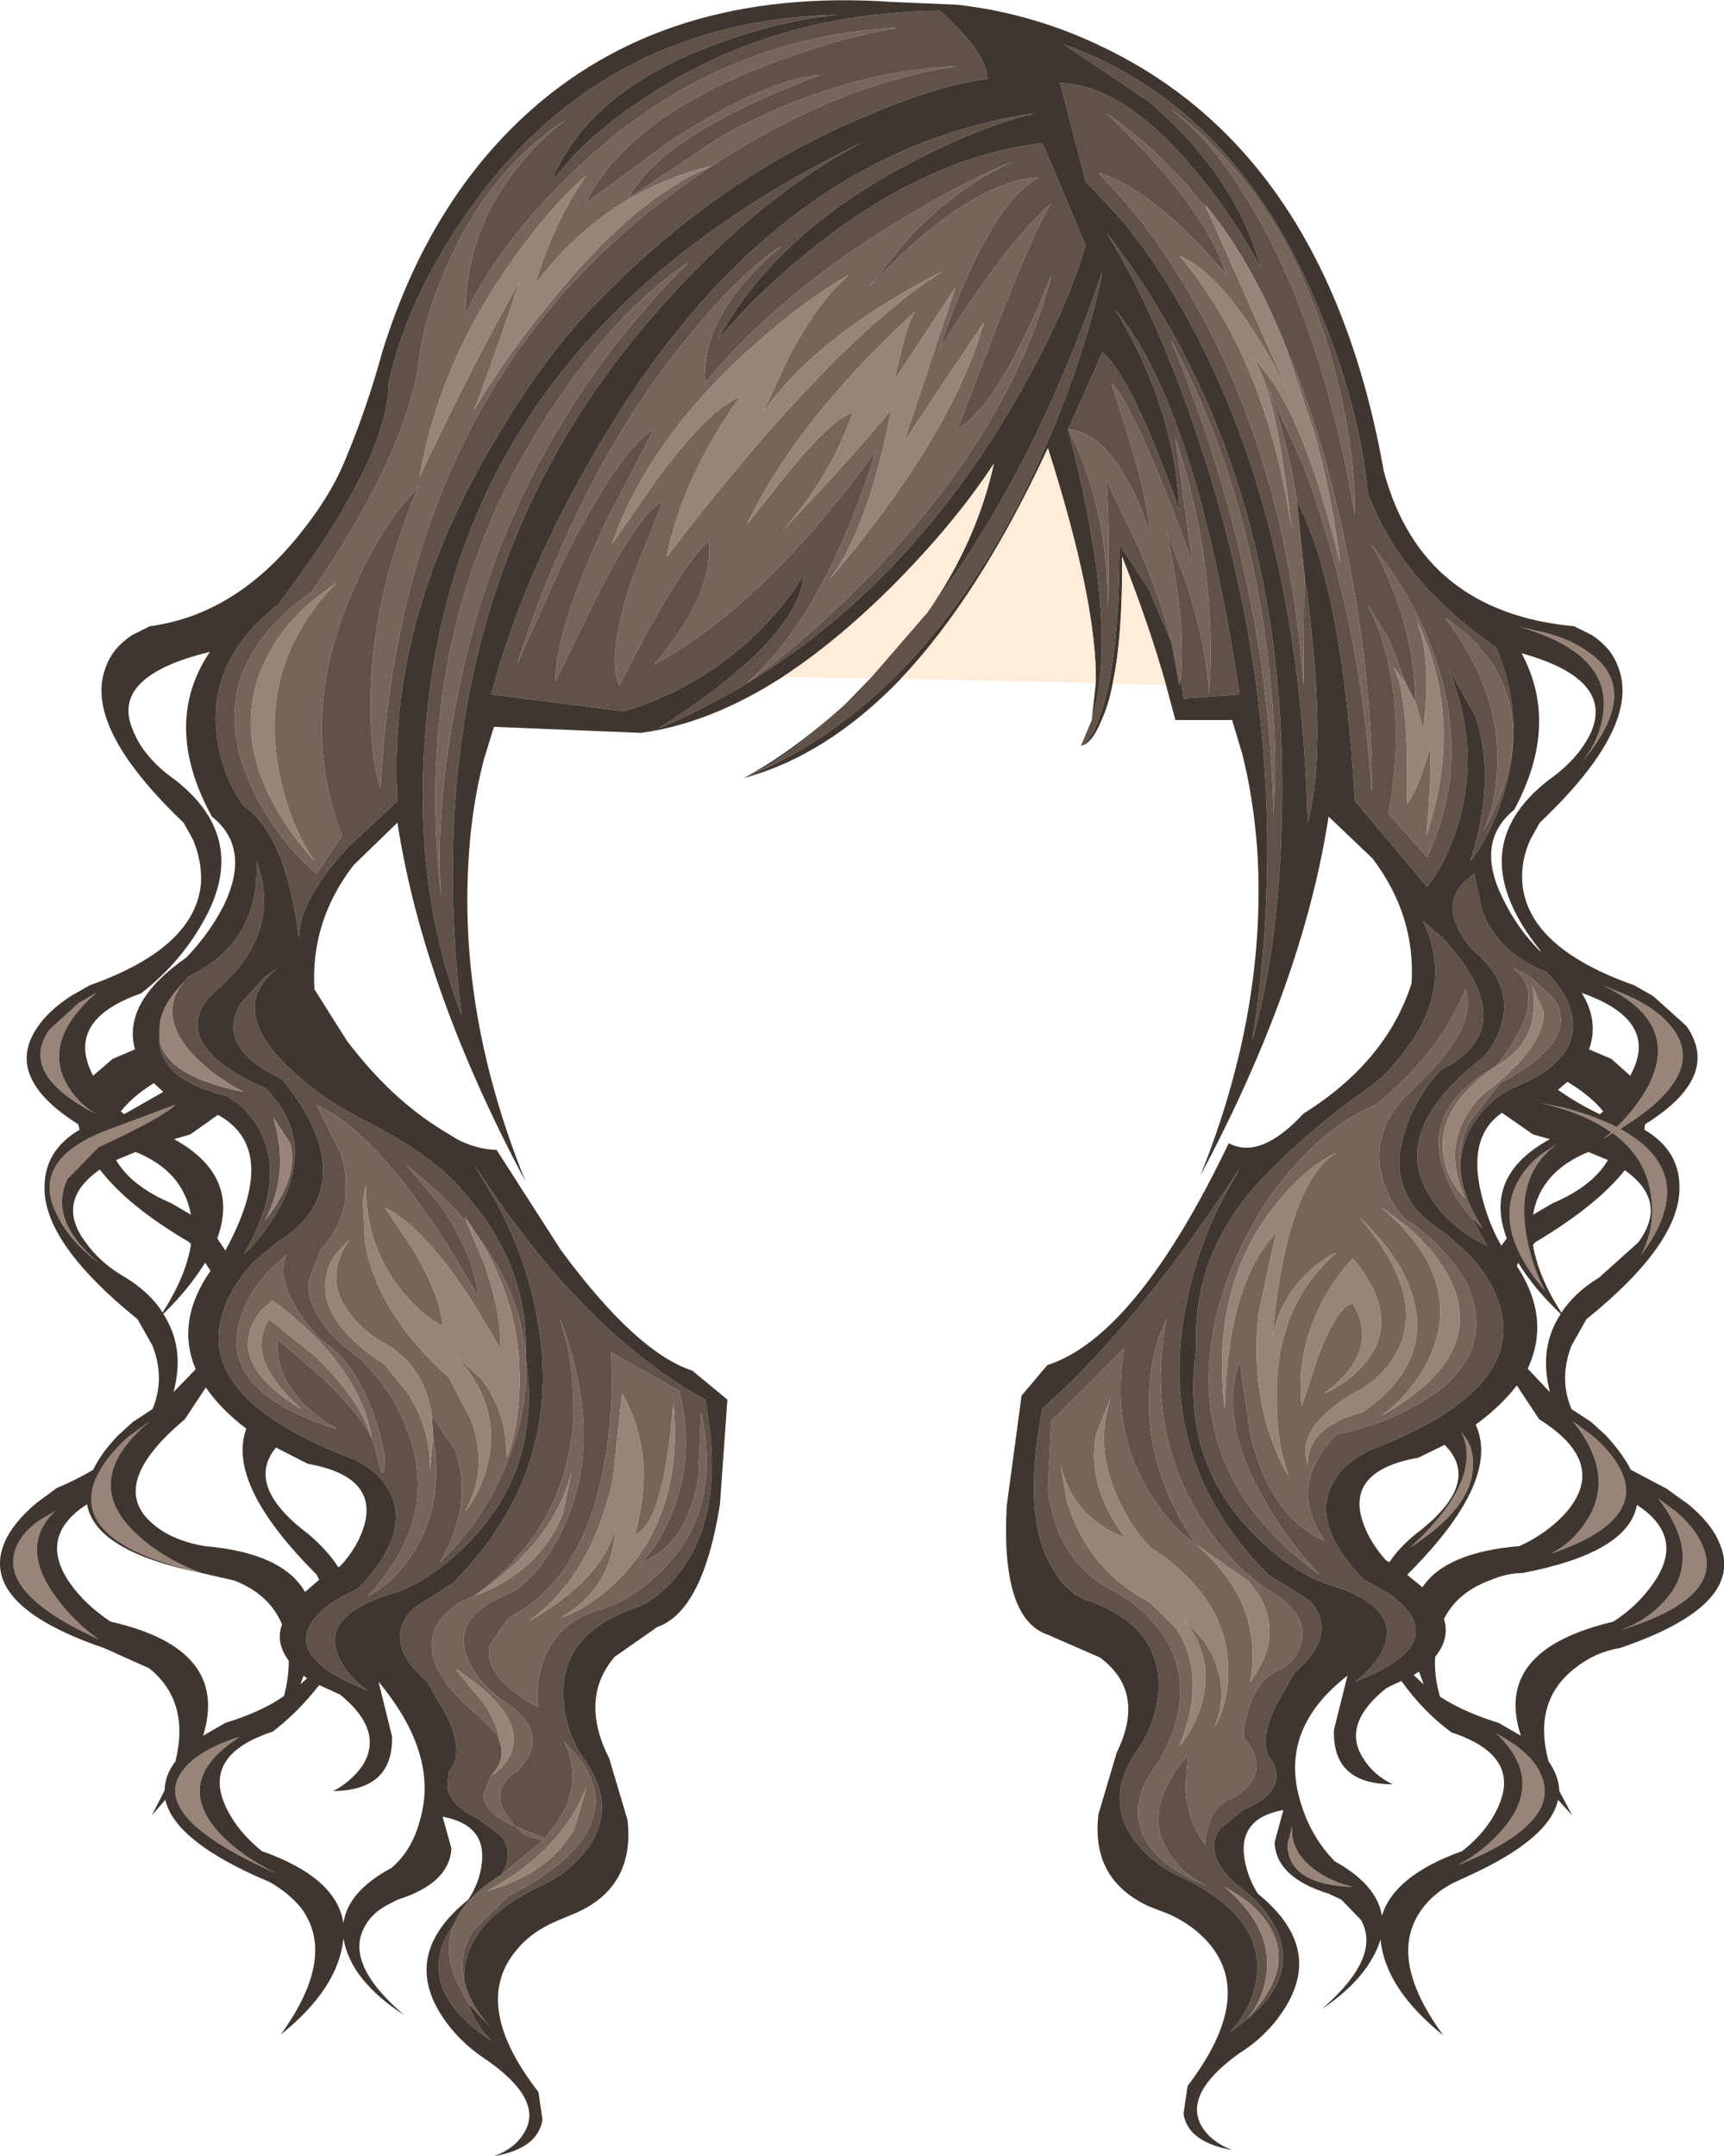
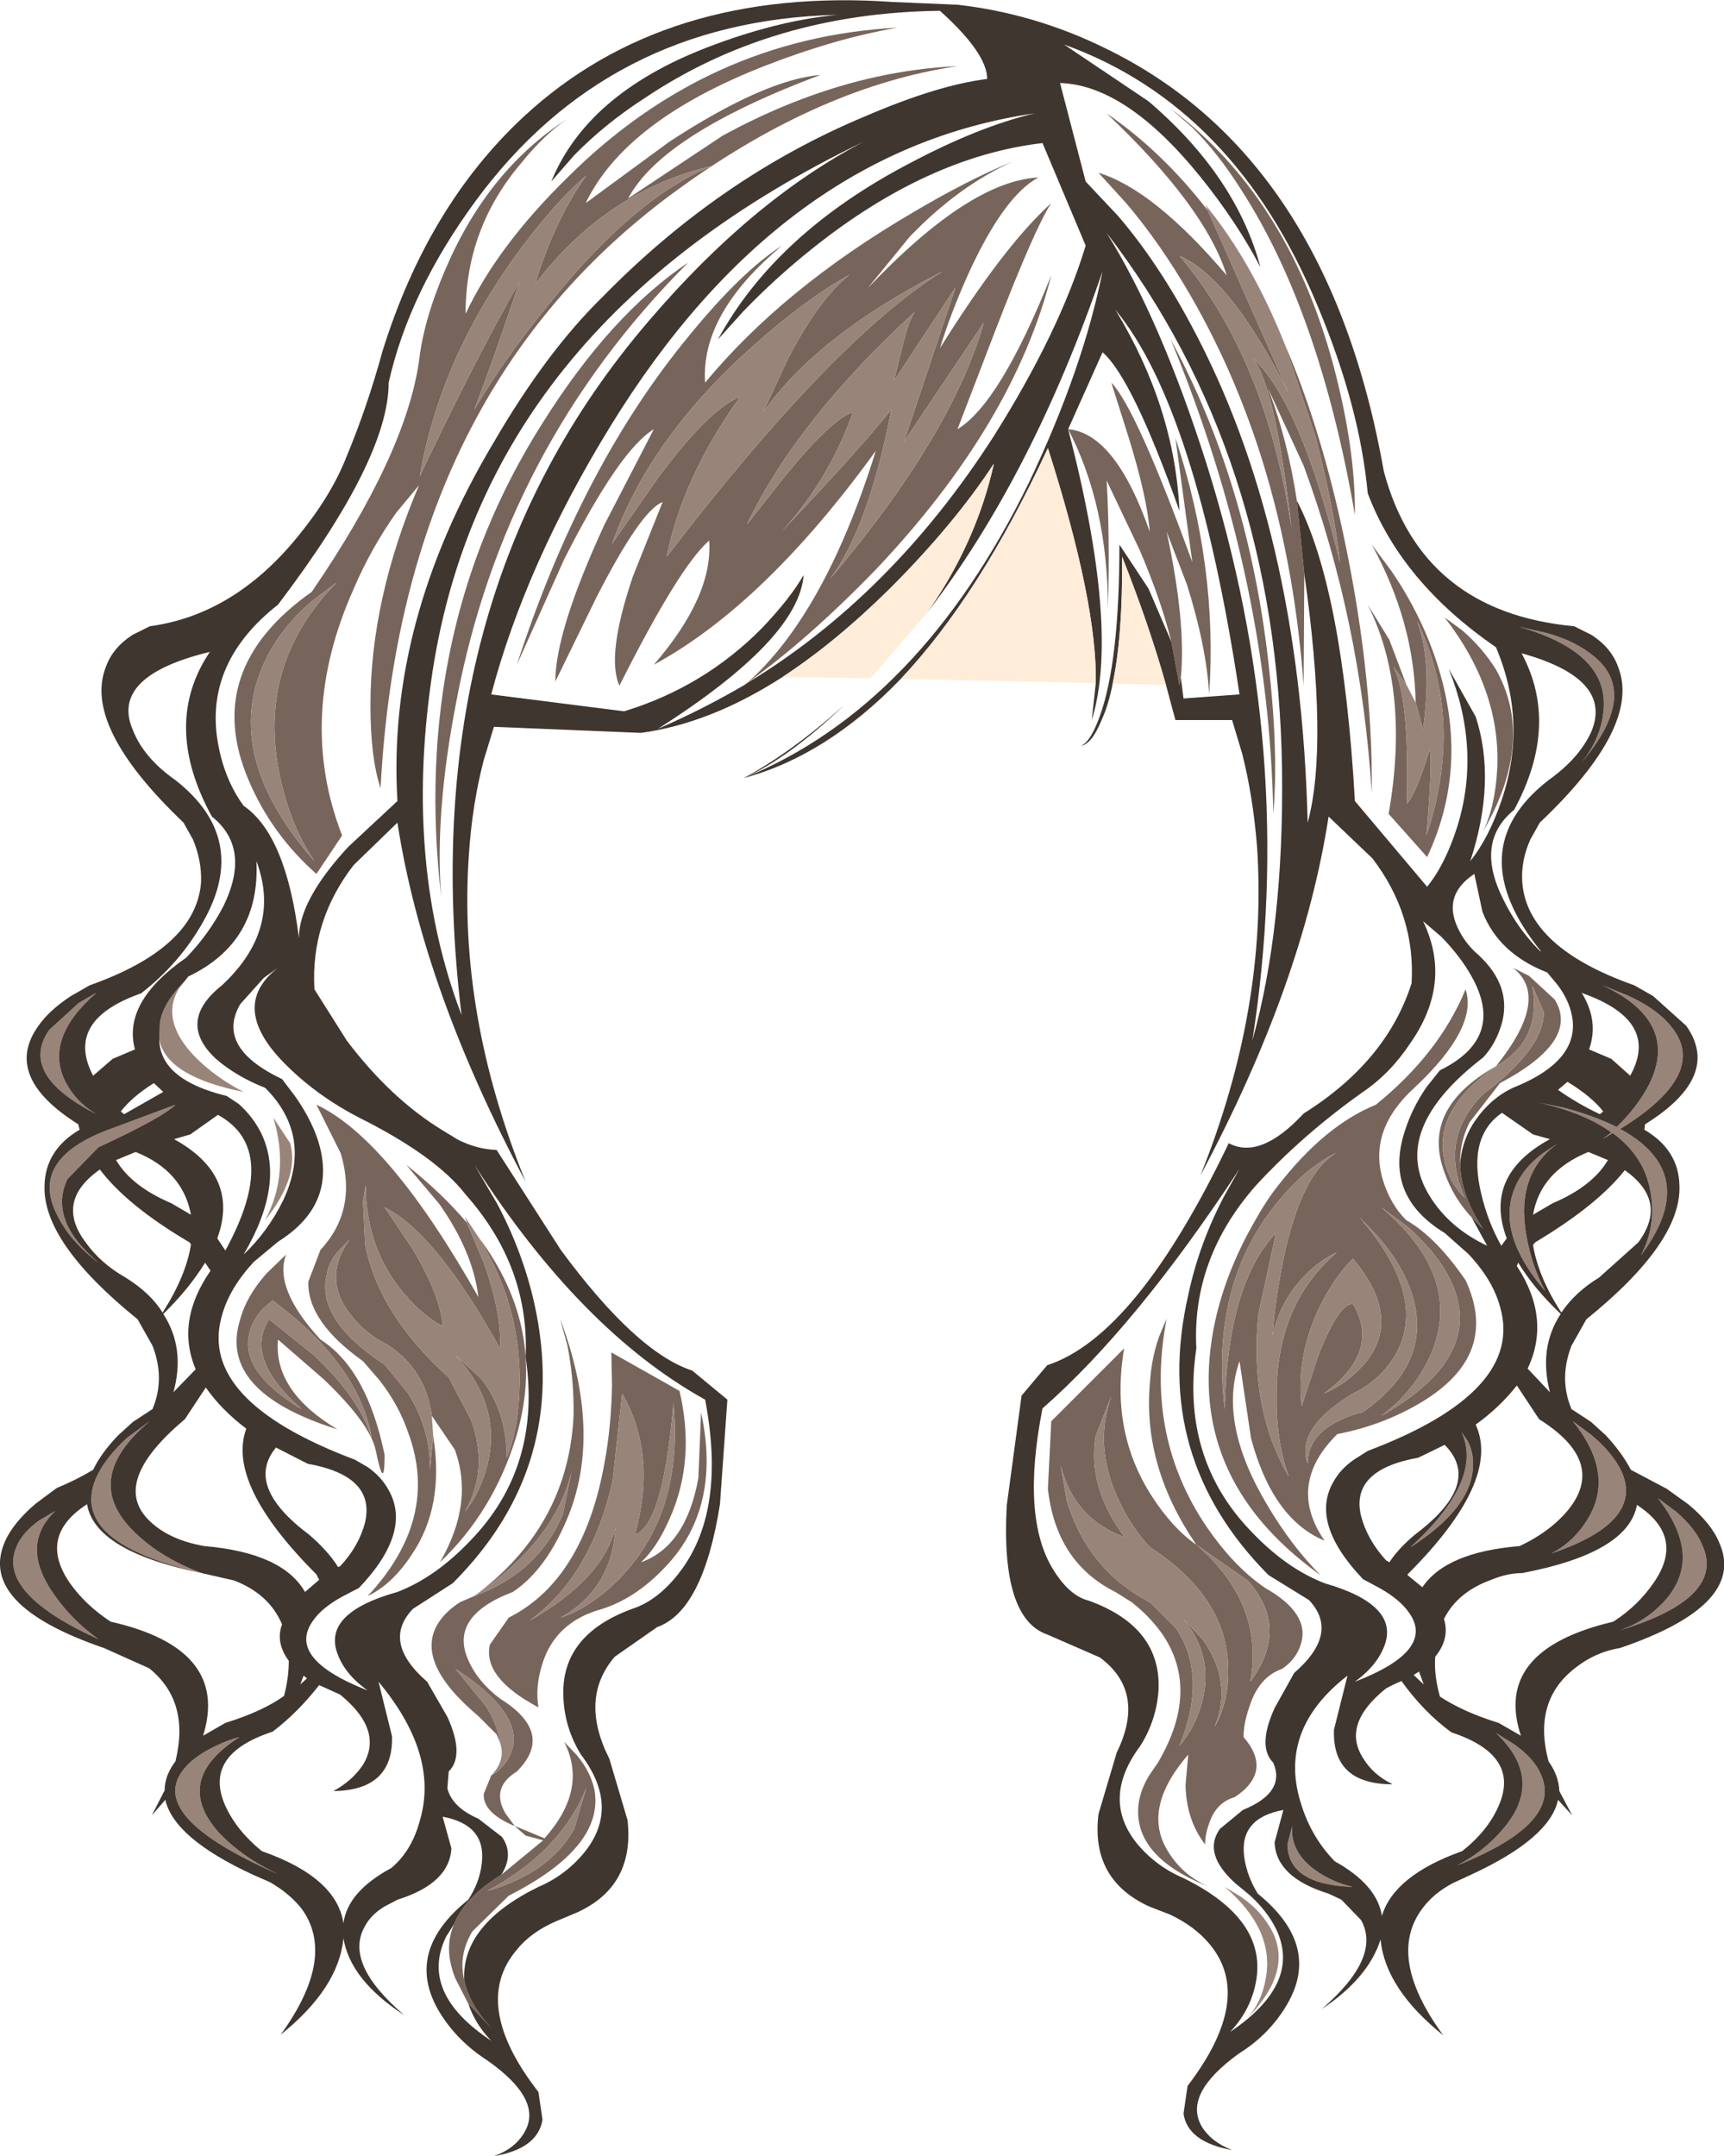
<svg xmlns="http://www.w3.org/2000/svg" height="159.75px" width="127.75px">
  <g transform="matrix(1.0, 0.0, 0.0, 1.0, 63.85, 79.85)">
    <path d="M25.65 -64.25 L31.65 -50.7 Q27.35 -59.25 23.55 -60.9 29.95 -53.35 31.85 -40.75 30.65 -51.2 29.0 -53.3 32.55 -50.0 35.45 -38.15 35.0 -42.25 33.6 -47.6 L31.35 -54.35 Q33.85 -48.55 35.5 -41.15 37.9 -30.3 37.8 -21.1 37.0 -33.8 32.75 -45.35 L30.1 -51.1 Q31.55 -47.35 32.25 -42.75 L32.8 -37.35 32.75 -29.05 Q31.55 -45.5 24.4 -57.9 22.15 -61.8 19.6 -64.8 L17.55 -67.05 Q21.65 -65.8 27.05 -59.45 25.45 -64.55 18.15 -71.45 22.3 -68.6 25.65 -64.25 M28.15 -65.75 Q26.35 -68.6 24.45 -70.45 L22.9 -71.8 Q31.6 -65.25 34.95 -52.8 36.6 -46.6 36.55 -41.7 33.95 -56.75 28.15 -65.75 M-17.3 -65.15 L-10.3 -69.8 Q-1.6 -74.55 7.1 -74.95 -3.0 -73.45 -13.35 -66.0 -34.1 -51.15 -35.65 -21.45 -36.4 -23.7 -36.4 -27.6 -36.4 -35.45 -32.8 -43.9 L-34.5 -41.85 Q-36.4 -39.15 -37.65 -36.2 -41.9 -26.7 -38.5 -17.95 L-40.4 -15.1 Q-43.75 -18.05 -45.45 -22.1 -48.9 -30.25 -40.75 -36.0 -33.8 -46.15 -32.8 -53.1 -32.45 -56.2 -30.8 -60.0 -27.65 -67.3 -21.8 -71.05 -23.5 -69.9 -25.2 -67.8 -29.35 -62.95 -29.35 -56.6 -27.0 -61.6 -21.8 -66.7 -11.4 -77.05 2.65 -77.8 -1.95 -77.0 -7.1 -75.0 -17.5 -70.95 -20.45 -64.8 L-14.25 -69.35 Q-7.2 -73.95 -3.05 -74.3 -14.8 -69.9 -17.3 -65.15 M23.65 -29.65 L23.55 -29.05 22.95 -32.3 Q22.2 -35.35 20.6 -39.1 L18.15 -44.25 Q18.4 -40.2 18.25 -34.7 18.25 -42.4 15.3 -48.05 18.8 -47.75 21.35 -40.45 21.15 -43.05 19.75 -47.55 L18.5 -51.5 Q20.35 -49.6 24.5 -38.2 L23.25 -47.4 Q26.4 -37.9 25.75 -28.4 25.55 -31.95 24.1 -36.55 L22.6 -40.45 Q24.05 -33.7 23.65 -29.65 M-8.55 -29.2 L-8.75 -29.05 -8.6 -29.15 Q-2.75 -34.25 1.05 -46.45 -7.2 -35.05 -15.4 -30.6 -11.0 -35.7 -11.3 -39.8 -13.5 -37.9 -17.95 -29.05 -18.95 -31.25 -16.95 -37.15 L-14.75 -42.65 Q-16.35 -42.05 -19.65 -35.6 L-22.7 -29.35 Q-22.7 -33.1 -19.05 -41.0 L-15.4 -48.05 Q-17.95 -46.5 -22.05 -38.4 L-25.55 -30.6 Q-20.8 -45.25 -12.85 -54.9 -8.9 -59.75 -5.9 -61.65 -11.95 -56.6 -11.6 -51.5 -5.85 -58.45 3.7 -64.05 7.9 -66.55 11.25 -67.9 7.2 -66.1 3.55 -62.3 L0.45 -58.5 Q8.0 -66.45 13.1 -66.7 10.55 -65.35 7.9 -59.55 6.6 -56.65 5.8 -54.05 10.55 -61.65 14.05 -64.8 12.85 -63.0 9.9 -55.35 L7.1 -48.05 Q10.25 -49.95 14.05 -59.45 11.25 -48.4 1.0 -37.6 -4.05 -32.4 -8.55 -29.2 M3.0 -54.1 Q3.55 -56.35 4.0 -56.8 -4.75 -48.8 -8.5 -41.0 L-5.45 -44.85 Q-2.15 -48.85 -0.65 -49.3 -2.4 -44.35 -5.9 -40.5 -0.3 -46.4 2.2 -49.5 0.5 -40.75 -2.35 -36.95 6.7 -47.65 9.05 -55.95 L3.15 -47.15 6.95 -58.55 2.4 -51.65 3.0 -54.1 M-0.9 -59.5 Q-4.2 -57.65 -8.0 -54.25 -15.7 -47.45 -18.5 -39.55 L-15.05 -44.5 Q-11.25 -49.6 -9.0 -50.45 -13.25 -44.55 -14.45 -38.6 -2.1 -54.7 6.0 -59.75 -3.3 -55.0 -7.3 -49.3 L-5.45 -53.3 Q-3.15 -57.7 -0.9 -59.5 M40.35 -29.15 L40.25 -29.3 39.4 -30.45 Q40.6 -28.2 40.4 -20.3 41.1 -21.05 42.1 -24.35 42.3 -23.2 41.85 -17.95 44.7 -26.5 41.15 -33.85 42.3 -30.8 41.6 -25.8 L41.05 -27.8 Q40.95 -33.75 37.8 -39.5 L39.25 -37.55 Q40.9 -35.15 42.0 -32.45 45.45 -23.9 41.9 -16.35 L39.05 -19.55 Q40.65 -28.75 37.5 -35.05 L39.1 -32.45 40.35 -29.15 M30.15 -30.7 Q30.9 -24.1 30.5 -19.55 30.2 -37.0 22.9 -54.7 28.65 -44.05 30.15 -30.7 M44.5 -33.15 Q46.0 -31.85 47.0 -30.25 49.95 -25.0 46.05 -18.25 46.95 -20.1 47.1 -22.95 47.35 -28.75 43.2 -34.1 L44.5 -33.15 M44.35 6.4 Q44.4 8.7 46.05 11.2 L45.2 10.35 Q43.85 8.9 43.2 7.05 41.4 2.3 47.0 -0.85 51.1 -5.95 48.25 -8.15 L49.45 -7.55 51.35 -5.8 Q53.25 -2.75 47.3 0.4 L45.05 3.3 Q44.3 4.8 44.35 6.4 M47.0 -0.85 Q42.45 2.3 43.15 5.9 43.45 7.7 44.7 8.9 43.2 5.6 44.75 2.9 45.55 1.5 46.6 0.8 50.55 -2.35 50.55 -4.85 L49.7 -6.8 Q50.4 -2.75 47.0 -0.85 M44.75 -6.55 Q45.7 -3.7 40.95 0.75 37.55 3.85 38.6 7.5 39.15 9.35 40.35 10.55 42.55 11.8 44.75 15.0 47.3 20.5 41.55 24.0 38.65 25.75 35.25 26.4 31.45 30.15 34.3 34.3 30.45 32.7 28.85 26.7 L28.0 21.0 Q26.4 25.55 30.05 31.65 31.85 34.7 34.0 36.85 23.7 29.5 26.2 18.0 27.0 14.4 29.0 10.85 30.0 9.05 30.85 8.0 34.3 3.55 38.1 2.0 42.8 -1.8 44.75 -6.55 M30.4 9.75 Q25.85 15.7 26.9 24.55 27.1 15.3 30.7 11.5 L29.4 17.5 Q28.7 24.5 31.65 29.55 30.7 26.95 30.75 23.6 30.7 16.8 35.2 12.95 34.25 13.35 33.2 14.3 31.05 16.3 30.45 19.1 30.65 16.3 31.3 13.2 32.65 7.0 35.2 5.55 32.7 6.75 30.4 9.75 M40.45 15.15 Q39.7 13.4 38.2 11.7 L36.85 10.3 Q41.9 16.1 39.65 20.35 38.5 22.4 36.4 23.4 32.1 26.0 33.05 28.6 33.05 26.65 35.1 25.55 36.1 25.0 37.1 24.8 42.85 20.8 40.45 15.15 M36.4 16.75 Q38.5 20.3 34.25 23.4 36.2 22.55 37.5 20.9 39.95 17.6 36.4 13.4 35.25 14.55 34.2 16.45 32.15 20.35 32.6 24.35 L33.85 20.55 Q35.35 16.75 36.4 16.75 M24.8 34.6 Q20.85 28.85 21.35 22.75 21.45 20.85 22.05 19.15 L22.6 17.85 Q21.0 26.15 25.25 32.8 27.4 36.1 29.9 37.8 33.25 39.7 32.55 41.95 32.2 43.1 31.15 43.8 29.4 44.4 28.7 46.7 28.3 47.85 28.3 48.85 30.5 51.4 27.65 53.3 26.25 53.7 25.75 55.25 25.45 56.05 25.45 56.8 24.05 55.0 24.0 52.4 L24.2 50.15 Q20.6 54.3 22.85 57.55 23.9 59.15 25.75 59.95 20.2 57.75 20.5 54.0 20.6 52.85 21.3 51.7 L21.95 50.75 Q25.1 45.4 22.3 41.25 21.35 39.9 20.0 38.85 L18.8 38.1 Q14.4 35.9 13.8 30.45 L14.05 25.45 19.45 20.05 Q18.4 26.2 21.5 31.0 23.05 33.4 24.8 34.6 29.85 38.95 28.8 44.75 31.75 40.75 28.6 37.25 L24.8 34.6 M40.4 11.0 L38.5 9.6 Q44.6 14.75 42.2 20.45 40.95 23.25 38.5 25.05 46.65 20.45 43.4 14.55 42.4 12.75 40.4 11.0 M-18.5 22.75 L-18.55 20.35 -13.5 23.2 Q-12.3 28.3 -14.2 32.6 -15.15 34.8 -16.35 35.9 -13.0 34.7 -12.1 29.65 L-11.9 24.8 Q-10.35 31.95 -14.65 36.35 -16.75 38.55 -19.2 39.35 -22.75 40.3 -23.7 43.55 -24.2 45.2 -23.95 46.65 -28.1 44.45 -27.55 42.0 L-26.15 40.0 Q-20.6 37.2 -19.05 28.5 -18.55 25.8 -18.5 22.75 M-17.75 23.4 L-18.45 29.85 Q-20.05 36.95 -24.65 40.25 -19.2 37.15 -18.25 33.35 -18.5 37.85 -22.3 40.0 -19.9 39.2 -17.65 36.8 -13.2 31.95 -13.95 24.1 -14.7 33.1 -16.8 33.85 -15.15 27.9 -17.75 23.4 M14.75 28.7 L15.2 31.35 Q16.6 35.95 20.45 38.35 L21.4 38.9 23.3 40.8 Q25.65 44.3 23.55 49.5 24.75 48.1 25.25 46.15 26.1 42.8 23.8 40.05 L25.3 41.65 Q27.5 44.8 26.15 48.1 27.25 46.2 27.15 43.65 27.05 38.5 21.4 34.8 20.1 33.5 19.1 31.4 17.15 27.35 18.5 23.6 L17.35 26.5 Q16.7 30.35 19.5 34.05 15.7 32.65 14.75 28.7 M-26.7 59.05 L-23.6 56.5 -24.9 56.15 -25.7 55.45 Q-28.1 54.45 -28.0 53.05 L-27.45 51.7 Q-26.2 50.95 -25.85 49.6 -25.25 46.95 -30.1 43.8 L-27.85 46.55 Q-26.95 48.0 -26.8 49.25 L-27.05 48.65 -28.4 47.3 Q-33.15 43.3 -31.4 40.45 -30.85 39.55 -29.75 38.85 L-28.7 38.4 Q-21.75 33.25 -21.35 25.05 -21.3 22.45 -21.8 19.85 L-22.35 17.85 Q-19.0 26.75 -22.1 33.3 -23.6 36.6 -25.85 38.1 -30.6 39.9 -29.15 43.15 -28.45 44.75 -26.8 46.0 -22.7 48.55 -25.55 51.4 -27.5 52.6 -26.4 54.5 L-25.7 55.45 -25.55 55.5 -23.5 56.35 Q-20.25 52.7 -22.05 49.2 L-21.1 50.2 Q-20.1 51.4 -19.8 52.75 -19.05 57.0 -26.15 60.6 L-28.85 63.25 Q-29.9 65.0 -29.45 66.85 -29.1 68.6 -27.45 70.4 L-29.15 68.6 -30.1 66.75 Q-31.0 64.55 -30.2 62.7 -29.45 60.85 -27.1 59.3 L-26.7 59.05 M-32.75 -44.55 Q-28.7 -53.1 -25.35 -59.0 -27.25 -53.3 -28.7 -49.5 -26.6 -53.1 -23.35 -57.1 -16.9 -65.2 -11.1 -67.55 -18.95 -65.7 -24.2 -58.8 -22.75 -63.55 -20.4 -66.85 -22.85 -64.75 -25.65 -60.9 -31.25 -53.15 -32.75 -44.55 M-44.0 -31.3 Q-47.7 -24.2 -40.55 -16.05 -42.45 -18.85 -43.2 -22.8 -44.7 -30.8 -38.9 -36.7 L-40.75 -35.3 Q-42.85 -33.5 -44.0 -31.3 M-29.25 10.75 L-28.0 13.7 Q-26.65 17.55 -26.8 20.05 -31.55 11.5 -35.35 9.6 L-33.3 12.65 Q-31.2 16.15 -31.05 18.4 -32.5 17.65 -33.9 16.0 -36.75 12.65 -36.75 7.95 L-36.95 9.15 -36.8 12.3 Q-35.8 17.55 -30.6 22.2 L-28.95 25.35 Q-27.6 29.0 -29.4 32.15 -28.25 30.75 -27.7 28.55 -26.7 24.25 -30.1 20.55 L-28.2 22.3 Q-26.3 24.7 -26.3 28.15 -25.4 25.95 -25.35 22.65 -25.25 16.85 -28.4 11.8 -23.25 18.65 -25.6 26.6 -27.3 32.15 -31.25 35.9 -28.7 31.5 -30.15 27.55 L-31.85 25.05 Q-32.3 21.65 -35.1 19.8 -36.65 19.05 -37.75 17.7 -40.05 14.95 -37.95 12.0 L-38.65 12.7 Q-39.5 13.6 -39.65 14.65 -40.4 17.95 -35.35 21.25 L-33.6 23.4 Q-31.9 26.15 -32.0 29.1 L-31.75 26.55 Q-30.9 31.75 -33.35 35.35 -34.8 37.55 -36.6 38.4 -31.25 32.65 -33.6 26.3 -34.3 24.25 -35.7 22.45 L-36.95 21.0 Q-41.1 18.05 -41.0 15.1 L-40.1 12.75 Q-37.35 9.8 -38.6 5.6 L-40.4 2.0 Q-35.05 4.5 -28.4 16.25 -28.8 12.9 -31.3 9.35 L-33.75 6.45 Q-31.1 8.55 -29.25 10.75 M-44.1 14.5 L-42.65 13.1 Q-43.6 15.6 -40.1 19.4 -36.65 21.6 -35.35 27.95 -35.35 30.8 -36.0 27.65 -36.4 25.65 -39.85 22.35 L-43.25 19.4 Q-43.6 23.2 -38.85 26.05 -47.75 23.25 -46.05 17.9 -45.6 16.2 -44.1 14.5 M-40.6 20.55 Q-37.2 23.75 -36.3 26.7 -37.25 21.25 -43.65 16.5 L-44.35 17.1 Q-45.1 17.9 -45.35 18.85 -46.15 21.75 -41.5 24.55 -45.8 20.75 -43.9 17.9 L-40.6 20.55 M-28.7 38.4 Q-23.95 36.65 -22.15 32.35 L-21.5 29.2 Q-22.75 34.35 -28.7 38.4 M-21.3 55.65 L-20.4 52.6 Q-22.3 57.35 -27.75 60.25 -23.15 58.95 -21.3 55.65 M-30.05 -27.8 Q-31.65 -19.55 -31.15 -13.35 -33.45 -33.05 -23.65 -48.5 -18.6 -56.55 -12.85 -60.4 -26.5 -46.75 -30.05 -27.8" fill="#77655b" fill-rule="evenodd" stroke="none" />
-     <path d="M31.35 -54.35 Q28.9 -60.5 25.45 -64.7 L25.65 -64.25 Q22.3 -68.6 18.15 -71.45 25.45 -64.55 27.05 -59.45 21.65 -65.8 17.55 -67.05 L19.6 -64.8 Q22.15 -61.8 24.4 -57.9 31.55 -45.5 32.75 -29.05 L32.8 -37.35 Q34.6 -24.6 33.05 -18.9 32.5 -40.7 24.45 -55.7 21.95 -60.4 19.0 -63.85 L16.6 -66.4 14.7 -73.7 Q19.6 -73.55 25.1 -66.75 27.8 -63.4 29.55 -60.05 27.75 -66.8 21.25 -72.35 L15.0 -76.55 Q27.65 -72.0 33.8 -57.15 36.9 -49.75 37.5 -43.3 40.0 -36.7 47.0 -31.9 49.35 -26.35 47.45 -20.65 46.5 -17.8 45.1 -16.05 47.05 -22.0 45.5 -26.75 L43.5 -30.3 Q45.9 -24.35 44.15 -18.65 43.25 -15.8 41.9 -14.15 L36.55 -20.5 Q35.65 -36.25 32.25 -42.75 31.55 -47.35 30.1 -51.1 L32.75 -45.35 Q37.0 -33.8 37.8 -21.1 37.9 -30.3 35.5 -41.15 33.85 -48.55 31.35 -54.35 M28.15 -65.75 Q33.95 -56.75 36.55 -41.7 36.6 -46.6 34.95 -52.8 31.6 -65.25 22.9 -71.8 L24.45 -70.45 Q26.35 -68.6 28.15 -65.75 M-17.3 -65.15 Q-14.8 -69.9 -3.05 -74.3 -7.2 -73.95 -14.25 -69.35 L-20.45 -64.8 Q-17.5 -70.95 -7.1 -75.0 -1.95 -77.0 2.65 -77.8 -11.4 -77.05 -21.8 -66.7 -27.0 -61.6 -29.35 -56.6 -29.35 -62.95 -25.2 -67.8 -23.5 -69.9 -21.8 -71.05 -27.65 -67.3 -30.8 -60.0 -32.45 -56.2 -32.8 -53.1 -33.8 -46.15 -40.75 -36.0 -48.9 -30.25 -45.45 -22.1 -43.75 -18.05 -40.4 -15.1 L-38.5 -17.95 Q-41.9 -26.7 -37.65 -36.2 -36.4 -39.15 -34.5 -41.85 L-32.8 -43.9 Q-36.4 -35.45 -36.4 -27.6 -36.4 -23.7 -35.65 -21.45 -34.1 -51.15 -13.35 -66.0 -3.0 -73.45 7.1 -74.95 -1.6 -74.55 -10.3 -69.8 L-17.3 -65.15 M-10.75 -76.6 Q-20.25 -73.15 -23.0 -66.4 L-21.3 -68.35 Q-19.0 -70.7 -16.05 -72.6 -6.65 -78.9 5.8 -79.05 9.3 -75.9 9.3 -74.0 5.65 -73.55 0.3 -71.25 -10.5 -66.75 -19.2 -57.85 -23.35 -53.8 -27.25 -47.1 -35.2 -33.8 -34.4 -20.5 L-38.05 -17.1 Q-41.7 -13.15 -41.7 -10.35 -42.65 -18.0 -45.8 -20.15 -47.3 -22.2 -47.75 -25.1 -48.6 -30.85 -43.25 -35.05 -35.05 -45.85 -35.05 -51.5 -33.55 -58.2 -28.65 -64.9 -18.8 -78.35 -1.8 -78.75 -6.0 -78.35 -10.75 -76.6 M4.85 -34.45 Q12.65 -44.6 17.85 -59.75 16.4 -52.5 12.4 -44.1 4.3 -27.5 -8.75 -22.2 -5.45 -23.65 -1.3 -27.6 L-1.1 -27.8 0.65 -29.6 4.85 -34.45 M17.05 -26.5 Q19.15 -33.25 15.3 -48.05 L17.85 -53.75 Q20.05 -51.85 23.55 -42.0 23.2 -49.65 18.8 -56.9 24.8 -49.65 28.0 -28.4 L23.85 -28.1 23.65 -29.65 Q24.05 -33.7 22.6 -40.45 L24.1 -36.55 Q25.55 -31.95 25.75 -28.4 26.4 -37.9 23.25 -47.4 L24.5 -38.2 Q20.35 -49.6 18.5 -51.5 L19.75 -47.55 Q21.15 -43.05 21.35 -40.45 18.8 -47.75 15.3 -48.05 18.25 -42.4 18.25 -34.7 18.4 -40.2 18.15 -44.25 L20.6 -39.1 Q22.2 -35.35 22.95 -32.3 L21.25 -36.25 19.1 -39.5 Q19.1 -30.8 17.65 -26.8 16.95 -24.85 16.25 -24.6 L17.05 -26.5 M-8.6 -29.15 Q-11.75 -27.3 -15.1 -25.85 -4.65 -32.5 -4.3 -37.25 -5.3 -35.5 -7.4 -33.3 -11.7 -28.95 -17.6 -27.15 L-27.45 -28.4 Q-24.9 -38.05 -18.6 -48.3 -6.05 -68.7 12.8 -71.45 8.65 -70.45 3.65 -67.8 -6.35 -62.6 -10.65 -54.7 L-8.8 -56.75 Q-6.45 -59.2 -3.7 -61.4 4.85 -68.25 13.4 -69.25 L16.6 -61.65 Q14.65 -55.25 9.8 -47.55 2.2 -35.7 -8.55 -29.2 -4.05 -32.4 1.0 -37.6 11.25 -48.4 14.05 -59.45 10.25 -49.95 7.1 -48.05 L9.9 -55.35 Q12.85 -63.0 14.05 -64.8 10.55 -61.65 5.8 -54.05 6.6 -56.65 7.9 -59.55 10.55 -65.35 13.1 -66.7 8.0 -66.45 0.45 -58.5 L3.55 -62.3 Q7.2 -66.1 11.25 -67.9 7.9 -66.55 3.7 -64.05 -5.85 -58.45 -11.6 -51.5 -11.95 -56.6 -5.9 -61.65 -8.9 -59.75 -12.85 -54.9 -20.8 -45.25 -25.55 -30.6 L-22.05 -38.4 Q-17.95 -46.5 -15.4 -48.05 L-19.05 -41.0 Q-22.7 -33.1 -22.7 -29.35 L-19.65 -35.6 Q-16.35 -42.05 -14.75 -42.65 L-16.95 -37.15 Q-18.95 -31.25 -17.95 -29.05 -13.5 -37.9 -11.3 -39.8 -11.0 -35.7 -15.4 -30.6 -7.2 -35.05 1.05 -46.45 -2.75 -34.25 -8.6 -29.15 M40.35 -29.15 L39.1 -32.45 37.5 -35.05 Q40.65 -28.75 39.05 -19.55 L41.9 -16.35 Q45.45 -23.9 42.0 -32.45 40.9 -35.15 39.25 -37.55 L37.8 -39.5 Q40.95 -33.75 41.05 -27.8 L40.35 -29.15 M30.15 -30.7 Q28.65 -44.05 22.9 -54.7 30.2 -37.0 30.5 -19.55 30.9 -24.1 30.15 -30.7 M44.5 -33.15 L43.2 -34.1 Q47.35 -28.75 47.1 -22.95 46.95 -20.1 46.05 -18.25 49.95 -25.0 47.0 -30.25 46.0 -31.85 44.5 -33.15 M25.55 -45.5 Q22.15 -56.2 18.15 -62.6 30.8 -46.15 31.15 -22.85 31.3 -11.15 28.95 -2.75 32.3 -24.1 25.55 -45.5 M-15.75 -56.1 Q-33.4 -35.55 -29.65 -4.65 -33.85 -15.65 -31.9 -29.4 -28.2 -55.7 0.15 -69.35 -8.1 -65.05 -15.75 -56.1 M45.2 10.35 L46.35 12.45 Q43.5 11.1 42.05 8.7 39.1 3.85 46.05 -1.5 46.95 -2.45 47.4 -3.9 48.25 -6.75 45.7 -9.1 44.7 -9.95 44.15 -11.15 43.05 -13.55 45.4 -15.1 L46.0 -12.3 Q47.2 -9.2 50.8 -7.8 L51.55 -6.9 Q52.35 -5.85 52.6 -4.75 53.4 -1.3 48.25 0.75 46.45 1.6 45.25 3.5 44.45 4.85 44.35 6.4 44.3 4.8 45.05 3.3 L47.3 0.4 Q53.25 -2.75 51.35 -5.8 L49.45 -7.55 48.25 -8.15 Q51.1 -5.95 47.0 -0.85 41.4 2.3 43.2 7.05 43.85 8.9 45.2 10.35 M42.95 -10.45 Q44.4 -8.95 45.2 -7.5 47.75 -2.95 42.85 -0.55 L41.85 0.7 Q40.8 2.25 40.3 3.8 38.6 8.7 43.2 11.5 L44.95 13.05 Q46.75 14.95 47.3 16.95 49.15 23.25 37.5 27.65 L36.55 28.25 Q35.5 28.95 34.95 29.95 33.2 33.0 37.15 37.15 L38.45 37.85 Q39.85 38.65 40.5 39.55 42.65 42.4 36.55 44.75 38.2 43.55 38.75 42.05 39.85 39.05 34.3 37.45 31.45 36.35 28.85 33.6 23.6 28.15 24.8 20.05 24.45 13.4 29.2 8.0 32.7 4.2 37.15 1.05 39.15 -0.3 40.65 -2.55 43.8 -7.05 41.6 -11.6 L42.95 -10.45 M44.75 -6.55 Q42.8 -1.8 38.1 2.0 34.3 3.55 30.85 8.0 30.0 9.05 29.0 10.85 27.0 14.4 26.2 18.0 23.7 29.5 34.0 36.85 31.85 34.7 30.05 31.65 26.4 25.55 28.0 21.0 L28.85 26.7 Q30.45 32.7 34.3 34.3 31.45 30.15 35.25 26.4 38.65 25.75 41.55 24.0 47.3 20.5 44.75 15.0 42.55 11.8 40.35 10.55 39.15 9.35 38.6 7.5 37.55 3.85 40.95 0.75 45.7 -3.7 44.75 -6.55 M26.9 8.7 Q25.0 12.3 24.2 16.1 21.45 28.1 30.15 36.85 L33.15 38.7 Q35.45 41.15 32.05 44.1 L30.6 46.7 Q29.3 49.55 30.5 50.75 31.45 52.95 28.25 54.25 L26.55 55.65 Q25.25 57.45 27.65 59.65 L28.8 60.6 Q30.05 61.75 30.7 63.05 32.65 67.1 27.3 70.7 28.9 69.0 29.25 66.8 29.95 62.3 23.85 59.3 21.85 58.45 20.45 56.8 17.7 53.45 20.65 49.5 21.85 47.6 22.0 45.35 22.2 40.7 16.85 38.75 15.4 38.4 14.2 36.45 11.8 32.6 13.4 24.5 20.35 18.4 28.0 6.75 L26.9 8.7 M24.8 34.6 Q23.05 33.4 21.5 31.0 18.4 26.2 19.45 20.05 L14.05 25.45 13.8 30.45 Q14.4 35.9 18.8 38.1 L20.0 38.85 Q21.35 39.9 22.3 41.25 25.1 45.4 21.95 50.75 L21.3 51.7 Q20.6 52.85 20.5 54.0 20.2 57.75 25.75 59.95 23.9 59.15 22.85 57.55 20.6 54.3 24.2 50.15 L24.0 52.4 Q24.05 55.0 25.45 56.8 25.45 56.05 25.75 55.25 26.25 53.7 27.65 53.3 30.5 51.4 28.3 48.85 28.3 47.85 28.7 46.7 29.4 44.4 31.15 43.8 32.2 43.1 32.55 41.95 33.25 39.7 29.9 37.8 27.4 36.1 25.25 32.8 21.0 26.15 22.6 17.85 L22.05 19.15 Q21.45 20.85 21.35 22.75 20.85 28.85 24.8 34.6 M-18.5 22.75 Q-18.55 25.8 -19.05 28.5 -20.6 37.2 -26.15 40.0 L-27.55 42.0 Q-28.1 44.45 -23.95 46.65 -24.2 45.2 -23.7 43.55 -22.75 40.3 -19.2 39.35 -16.75 38.55 -14.65 36.35 -10.35 31.95 -11.9 24.8 L-12.1 29.65 Q-13.0 34.7 -16.35 35.9 -15.15 34.8 -14.2 32.6 -12.3 28.3 -13.5 23.2 L-18.55 20.35 -18.5 22.75 M-26.7 59.05 Q-25.75 57.55 -26.65 56.25 L-28.4 54.9 Q-30.35 54.05 -30.7 52.65 L-30.6 51.4 Q-29.4 50.2 -30.7 47.35 L-32.2 44.75 Q-35.6 41.8 -33.25 39.35 L-30.3 37.45 Q-21.6 28.75 -24.25 16.75 -25.1 12.95 -27.0 9.35 L-28.7 6.45 Q-20.8 18.75 -11.6 23.85 -10.05 31.95 -13.35 36.45 -15.0 38.7 -17.0 39.35 -22.35 41.3 -22.1 45.95 -22.0 48.2 -20.8 50.15 -17.85 54.05 -20.55 57.4 -21.95 59.1 -23.95 59.95 -29.65 62.75 -29.45 66.85 -29.9 65.0 -28.85 63.25 L-26.15 60.6 Q-19.05 57.0 -19.8 52.75 -20.1 51.4 -21.1 50.2 L-22.05 49.2 Q-20.25 52.7 -23.5 56.35 L-25.55 55.5 -25.7 55.45 -26.4 54.5 Q-27.5 52.6 -25.55 51.4 -22.7 48.55 -26.8 46.0 -28.45 44.75 -29.15 43.15 -30.6 39.9 -25.85 38.1 -23.6 36.6 -22.1 33.3 -19.0 26.75 -22.35 17.85 L-21.8 19.85 Q-21.3 22.45 -21.35 25.05 -21.75 33.25 -28.7 38.4 L-29.75 38.85 Q-30.85 39.55 -31.4 40.45 -33.15 43.3 -28.4 47.3 L-27.05 48.65 -26.8 49.25 Q-26.35 50.55 -27.45 51.7 L-28.0 53.05 Q-28.1 54.45 -25.7 55.45 L-24.9 56.15 -23.6 56.5 -26.7 59.05 M-29.15 68.6 Q-28.65 70.1 -27.45 71.35 -32.8 67.8 -30.8 63.65 L-30.2 62.7 Q-31.0 64.55 -30.1 66.75 L-29.15 68.6 M29.95 66.7 Q29.65 68.5 28.55 69.7 32.35 65.85 30.0 62.55 29.3 61.5 28.05 60.65 L26.9 59.95 Q30.6 63.1 29.95 66.7 M-29.25 10.75 Q-31.1 8.55 -33.75 6.45 L-31.3 9.35 Q-28.8 12.9 -28.4 16.25 -35.05 4.5 -40.4 2.0 L-38.6 5.6 Q-37.35 9.8 -40.1 12.75 L-41.0 15.1 Q-41.1 18.05 -36.95 21.0 L-35.7 22.45 Q-34.3 24.25 -33.6 26.3 -31.25 32.65 -36.6 38.4 -34.8 37.55 -33.35 35.35 -30.9 31.75 -31.75 26.55 L-31.85 25.05 -30.15 27.55 Q-28.7 31.5 -31.25 35.9 -27.3 32.15 -25.6 26.6 -23.25 18.65 -28.4 11.8 L-29.4 10.3 -29.25 10.75 M-37.25 2.95 Q-31.55 5.8 -29.35 8.65 -24.6 14.0 -24.9 20.7 -23.7 28.8 -28.95 34.25 -31.55 37.0 -34.4 38.1 -39.95 39.65 -38.85 42.65 -38.3 44.2 -36.6 45.4 -42.75 43.0 -40.6 40.15 -39.95 39.25 -38.5 38.45 L-37.25 37.8 Q-33.3 33.65 -35.05 30.55 -35.6 29.55 -36.6 28.85 L-37.55 28.3 Q-49.25 23.9 -47.4 17.6 -46.85 15.6 -45.05 13.65 L-43.25 12.15 Q-38.7 9.3 -40.35 4.45 -40.9 2.9 -42.0 1.35 L-42.95 0.1 Q-47.9 -2.25 -46.05 -5.45 L-44.3 -7.4 -43.25 -8.15 Q-47.05 -5.2 -42.5 -0.8 -40.25 1.4 -37.25 2.95 M-52.05 -2.85 Q-51.55 -0.1 -45.8 1.05 -47.85 0.0 -49.4 -1.55 -52.0 -4.25 -50.6 -6.6 L-49.9 -7.5 Q-44.55 -10.05 -44.85 -16.05 -42.95 -11.0 -47.4 -6.85 -50.8 -4.15 -47.85 -1.4 -46.35 -0.1 -44.2 0.75 -40.65 4.3 -42.85 9.05 -44.0 11.4 -45.8 13.1 -42.65 7.75 -44.55 4.0 -45.15 2.85 -46.15 1.95 L-47.05 1.35 Q-52.0 0.15 -52.05 -2.85 M-44.2 10.55 Q-41.65 7.35 -42.35 4.85 L-43.6 2.95 Q-42.35 7.05 -44.2 10.55 M-44.1 14.5 Q-45.6 16.2 -46.05 17.9 -47.75 23.25 -38.85 26.05 -43.6 23.2 -43.25 19.4 L-39.85 22.35 Q-36.4 25.65 -36.0 27.65 -35.35 30.8 -35.35 27.95 -36.65 21.6 -40.1 19.4 -43.6 15.6 -42.65 13.1 L-44.1 14.5 M-30.05 -27.8 Q-26.5 -46.75 -12.85 -60.4 -18.6 -56.55 -23.65 -48.5 -33.45 -33.05 -31.15 -13.35 -31.65 -19.55 -30.05 -27.8" fill="#605249" fill-rule="evenodd" stroke="none" />
    <path d="M25.65 -64.25 L25.45 -64.7 Q28.9 -60.5 31.35 -54.35 L33.6 -47.6 Q35.0 -42.25 35.45 -38.15 32.55 -50.0 29.0 -53.3 30.65 -51.2 31.85 -40.75 29.95 -53.35 23.55 -60.9 27.35 -59.25 31.65 -50.7 L25.65 -64.25 M3.0 -54.1 L2.4 -51.65 6.95 -58.55 3.15 -47.15 9.05 -55.95 Q6.7 -47.65 -2.35 -36.95 0.5 -40.75 2.2 -49.5 -0.3 -46.4 -5.9 -40.5 -2.4 -44.35 -0.65 -49.3 -2.15 -48.85 -5.45 -44.85 L-8.5 -41.0 Q-4.75 -48.8 4.0 -56.8 3.55 -56.35 3.0 -54.1 M-0.9 -59.5 Q-3.15 -57.7 -5.45 -53.3 L-7.3 -49.3 Q-3.3 -55.0 6.0 -59.75 -2.1 -54.7 -14.45 -38.6 -13.25 -44.55 -9.0 -50.45 -11.25 -49.6 -15.05 -44.5 L-18.5 -39.55 Q-15.7 -47.45 -8.0 -54.25 -4.2 -57.65 -0.9 -59.5 M41.05 -27.8 L41.6 -25.8 Q42.3 -30.8 41.15 -33.85 44.7 -26.5 41.85 -17.95 42.3 -23.2 42.1 -24.35 41.1 -21.05 40.4 -20.3 40.6 -28.2 39.4 -30.45 L40.25 -29.3 40.35 -29.15 41.05 -27.8 M50.55 -33.0 Q52.55 -32.5 53.9 -31.5 57.9 -28.7 53.3 -23.3 54.7 -25.0 54.95 -27.0 55.55 -31.45 48.75 -33.4 L50.55 -33.0 M59.9 -3.9 Q62.95 -0.35 56.2 3.8 L56.4 3.9 Q62.2 7.2 57.75 13.15 58.9 10.95 58.45 8.45 58.0 5.8 55.65 4.1 L54.9 4.55 55.55 4.05 Q53.55 2.6 50.2 1.85 L51.95 2.2 Q54.25 2.8 55.95 3.65 57.45 2.2 58.35 0.5 60.65 -4.15 54.9 -6.85 L56.75 -6.1 Q58.85 -5.15 59.9 -3.9 M47.0 -0.85 Q50.4 -2.75 49.7 -6.8 L50.55 -4.85 Q50.55 -2.35 46.6 0.8 45.55 1.5 44.75 2.9 43.2 5.6 44.7 8.9 43.45 7.7 43.15 5.9 42.45 2.3 47.0 -0.85 M48.7 7.55 Q49.35 6.4 50.55 5.55 L51.6 4.85 Q48.45 7.1 49.25 11.65 49.65 13.95 50.65 15.8 46.65 11.15 48.7 7.55 M30.4 9.75 Q32.7 6.75 35.2 5.55 32.65 7.0 31.3 13.2 30.65 16.3 30.45 19.1 31.05 16.3 33.2 14.3 34.25 13.35 35.2 12.95 30.7 16.8 30.75 23.6 30.7 26.95 31.65 29.55 28.7 24.5 29.4 17.5 L30.7 11.5 Q27.1 15.3 26.9 24.55 25.85 15.7 30.4 9.75 M40.45 15.15 Q42.85 20.8 37.1 24.8 36.1 25.0 35.1 25.55 33.05 26.65 33.05 28.6 32.1 26.0 36.4 23.4 38.5 22.4 39.65 20.35 41.9 16.1 36.85 10.3 L38.2 11.7 Q39.7 13.4 40.45 15.15 M36.4 16.75 Q35.35 16.75 33.85 20.55 L32.6 24.35 Q32.15 20.35 34.2 16.45 35.25 14.55 36.4 13.4 39.95 17.6 37.5 20.9 36.2 22.55 34.25 23.4 38.5 20.3 36.4 16.75 M24.8 34.6 L28.6 37.25 Q31.75 40.75 28.8 44.75 29.85 38.95 24.8 34.6 M45.3 28.75 Q45.25 31.85 40.65 34.8 46.1 29.8 44.45 26.25 L44.9 26.9 Q45.35 27.75 45.3 28.75 M54.05 26.45 Q55.5 27.65 56.2 28.95 58.2 32.85 51.1 35.25 52.75 34.4 53.8 32.7 55.85 29.35 52.7 25.45 L54.05 26.45 M60.35 32.15 Q61.8 33.4 62.3 34.65 64.05 38.55 56.15 40.95 58.2 40.25 59.6 38.65 62.35 35.45 59.0 31.15 L60.35 32.15 M40.4 11.0 Q42.4 12.75 43.4 14.55 46.65 20.45 38.5 25.05 40.95 23.25 42.2 20.45 44.6 14.75 38.5 9.6 L40.4 11.0 M14.75 28.7 Q15.7 32.65 19.5 34.05 16.7 30.35 17.35 26.5 L18.5 23.6 Q17.15 27.35 19.1 31.4 20.1 33.5 21.4 34.8 27.05 38.5 27.15 43.65 27.25 46.2 26.15 48.1 27.5 44.8 25.3 41.65 L23.8 40.05 Q26.1 42.8 25.25 46.15 24.75 48.1 23.55 49.5 25.65 44.3 23.3 40.8 L21.4 38.9 20.45 38.35 Q16.6 35.95 15.2 31.35 L14.75 28.7 M-17.75 23.4 Q-15.15 27.9 -16.8 33.85 -14.7 33.1 -13.95 24.1 -13.2 31.95 -17.65 36.8 -19.9 39.2 -22.3 40.0 -18.5 37.85 -18.25 33.35 -19.2 37.15 -24.65 40.25 -20.05 36.95 -18.45 29.85 L-17.75 23.4 M-27.45 51.7 Q-26.35 50.55 -26.8 49.25 -26.95 48.0 -27.85 46.55 L-30.1 43.8 Q-25.25 46.95 -25.85 49.6 -26.2 50.95 -27.45 51.7 M48.3 49.35 Q49.8 50.4 50.3 51.55 52.05 55.2 44.15 58.35 46.25 57.25 47.7 55.45 50.55 51.9 47.0 48.55 L48.3 49.35 M31.9 55.45 Q31.75 57.35 33.6 58.7 34.85 59.6 36.4 59.95 31.6 59.8 31.55 56.8 L31.9 55.45 M29.95 66.7 Q30.6 63.1 26.9 59.95 L28.05 60.65 Q29.3 61.5 30.0 62.55 32.35 65.85 28.55 69.7 29.65 68.5 29.95 66.7 M-44.0 -31.3 Q-42.85 -33.5 -40.75 -35.3 L-38.9 -36.7 Q-44.7 -30.8 -43.2 -22.8 -42.45 -18.85 -40.55 -16.05 -47.7 -24.2 -44.0 -31.3 M-32.75 -44.55 Q-31.25 -53.15 -25.65 -60.9 -22.85 -64.75 -20.4 -66.85 -22.75 -63.55 -24.2 -58.8 -18.95 -65.7 -11.1 -67.55 -16.9 -65.2 -23.35 -57.1 -26.6 -53.1 -28.7 -49.5 -27.25 -53.3 -25.35 -59.0 -28.7 -53.1 -32.75 -44.55 M-28.4 11.8 Q-25.25 16.85 -25.35 22.65 -25.4 25.95 -26.3 28.15 -26.3 24.7 -28.2 22.3 L-30.1 20.55 Q-26.7 24.25 -27.7 28.55 -28.25 30.75 -29.4 32.15 -27.6 29.0 -28.95 25.35 L-30.6 22.2 Q-35.8 17.55 -36.8 12.3 L-36.95 9.15 -36.75 7.95 Q-36.75 12.65 -33.9 16.0 -32.5 17.65 -31.05 18.4 -31.2 16.15 -33.3 12.65 L-35.35 9.6 Q-31.55 11.5 -26.8 20.05 -26.65 17.55 -28.0 13.7 L-29.25 10.75 -29.4 10.3 -28.4 11.8 M-31.75 26.55 L-32.0 29.1 Q-31.9 26.15 -33.6 23.4 L-35.35 21.25 Q-40.4 17.95 -39.65 14.65 -39.5 13.6 -38.65 12.7 L-37.95 12.0 Q-40.05 14.95 -37.75 17.7 -36.65 19.05 -35.1 19.8 -32.3 21.65 -31.85 25.05 L-31.75 26.55 M-52.05 -2.85 L-52.0 -4.05 Q-51.85 -5.2 -50.8 -6.45 L-50.2 -7.15 -50.6 -6.6 Q-52.0 -4.25 -49.4 -1.55 -47.85 0.0 -45.8 1.05 -51.55 -0.1 -52.05 -2.85 M-60.2 -3.55 L-58.0 -5.55 -56.7 -6.3 Q-60.55 -2.95 -59.05 0.2 -58.25 1.8 -56.7 2.7 -62.5 -0.25 -60.2 -3.55 M-58.85 7.5 Q-60.3 10.55 -56.55 13.7 -58.7 12.1 -59.65 10.1 -61.65 6.1 -55.95 3.9 L-50.85 2.0 Q-51.8 2.95 -56.55 5.15 L-58.85 7.5 M-44.2 10.55 Q-42.35 7.05 -43.6 2.95 L-42.35 4.85 Q-41.65 7.35 -44.2 10.55 M-40.6 20.55 L-43.9 17.9 Q-45.8 20.75 -41.5 24.55 -46.15 21.75 -45.35 18.85 -45.1 17.9 -44.35 17.1 L-43.65 16.5 Q-37.25 21.25 -36.3 26.7 -37.2 23.75 -40.6 20.55 M-54.4 26.65 L-52.75 25.45 Q-57.9 29.75 -53.9 33.65 -51.9 35.6 -48.9 36.7 -58.75 34.45 -56.75 29.7 -56.1 28.2 -54.4 26.65 M-28.7 38.4 Q-22.75 34.35 -21.5 29.2 L-22.15 32.35 Q-23.95 36.65 -28.7 38.4 M-62.65 34.8 Q-62.25 33.75 -60.95 32.8 L-59.75 32.1 Q-62.45 34.65 -59.8 38.35 -58.45 40.25 -56.55 41.6 -64.05 38.2 -62.65 34.8 M-21.3 55.65 Q-23.15 58.95 -27.75 60.25 -22.3 57.35 -20.4 52.6 L-21.3 55.65 M-46.1 48.85 Q-51.05 52.0 -47.7 55.85 -46.0 57.7 -43.25 59.0 -52.75 54.85 -50.4 51.45 -49.65 50.35 -47.85 49.5 -46.9 49.05 -46.1 48.85" fill="#998479" fill-rule="evenodd" stroke="none" />
    <path d="M32.25 -42.75 Q35.65 -36.25 36.55 -20.5 L41.9 -14.15 Q43.25 -15.8 44.15 -18.65 45.9 -24.35 43.5 -30.3 L45.5 -26.75 Q47.05 -22.0 45.1 -16.05 46.5 -17.8 47.45 -20.65 49.35 -26.35 47.0 -31.9 40.0 -36.7 37.5 -43.3 36.9 -49.75 33.8 -57.15 27.65 -72.0 15.0 -76.55 L21.25 -72.35 Q27.75 -66.8 29.55 -60.05 27.8 -63.4 25.1 -66.75 19.6 -73.55 14.7 -73.7 L16.6 -66.4 19.0 -63.85 Q21.95 -60.4 24.45 -55.7 32.5 -40.7 33.05 -18.9 34.6 -24.6 32.8 -37.35 L32.25 -42.75 M-10.75 -76.6 Q-6.0 -78.35 -1.8 -78.75 -18.8 -78.35 -28.65 -64.9 -33.55 -58.2 -35.05 -51.5 -35.05 -45.85 -43.25 -35.05 -48.6 -30.85 -47.75 -25.1 -47.3 -22.2 -45.8 -20.15 -42.65 -18.0 -41.7 -10.35 -41.7 -13.15 -38.05 -17.1 L-34.4 -20.5 Q-35.2 -33.8 -27.25 -47.1 -23.35 -53.8 -19.2 -57.85 -10.5 -66.75 0.3 -71.25 5.65 -73.55 9.3 -74.0 9.3 -75.9 5.8 -79.05 -6.65 -78.9 -16.05 -72.6 -19.0 -70.7 -21.3 -68.35 L-23.0 -66.4 Q-20.25 -73.15 -10.75 -76.6 M-5.85 -29.7 Q-11.2 -26.25 -16.35 -25.55 L-27.25 -26.0 -28.0 -23.55 Q-28.85 -20.3 -29.1 -16.6 -29.95 -4.75 -24.9 7.7 -32.5 -6.55 -34.4 -18.9 L-37.65 -15.75 Q-40.85 -11.6 -40.55 -6.55 L-38.15 -2.75 Q-34.9 1.55 -31.05 3.9 L-29.9 4.6 Q-28.5 5.3 -27.05 5.35 L-22.3 12.75 Q-16.7 20.35 -12.55 21.7 L-9.95 23.85 -10.5 31.6 Q-11.75 39.5 -15.15 40.7 L-18.3 42.9 Q-20.95 46.0 -18.7 50.45 L-17.35 55.0 Q-16.8 59.9 -21.1 61.85 L-22.65 62.5 Q-24.5 63.3 -25.55 64.6 -29.0 68.65 -23.95 75.15 L-23.65 77.2 Q-24.0 79.35 -27.25 79.9 -25.7 79.35 -25.0 78.15 -23.55 75.75 -27.75 72.8 -30.0 71.35 -31.3 69.2 -33.95 64.75 -29.15 60.9 -28.3 59.6 -28.15 58.2 -27.8 55.35 -31.05 54.75 L-30.4 57.1 Q-30.55 59.7 -34.4 60.9 L-35.35 61.4 Q-36.35 62.0 -36.8 62.85 -38.4 65.6 -33.9 69.45 -37.9 66.85 -38.4 63.75 -38.75 67.45 -43.05 70.9 -38.85 65.1 -41.55 61.5 -42.45 60.4 -43.85 59.6 L-45.1 59.05 Q-50.95 56.35 -51.6 53.5 L-52.6 54.65 -51.65 52.8 Q-51.65 51.7 -50.85 50.65 -49.75 46.2 -52.8 43.75 L-56.15 42.25 Q-65.5 39.05 -63.5 34.4 -62.9 33.0 -61.2 31.55 L-59.65 30.4 Q-58.2 29.8 -56.95 29.05 -56.35 27.8 -55.1 26.5 L-54.0 25.5 -52.55 24.55 Q-51.6 22.3 -52.55 19.85 L-53.65 17.9 Q-60.7 12.2 -60.55 8.0 -60.5 5.35 -57.95 3.85 L-58.05 3.45 Q-63.7 -0.1 -61.0 -3.85 -60.2 -5.0 -58.6 -6.05 L-57.2 -6.85 Q-49.3 -9.65 -48.95 -14.5 -48.9 -16.1 -49.55 -17.65 L-50.25 -18.9 Q-57.75 -26.05 -56.0 -30.45 -55.5 -31.85 -54.05 -32.8 L-52.75 -33.45 Q-46.45 -34.3 -41.7 -40.2 -39.3 -43.15 -38.2 -45.95 -36.65 -49.65 -35.5 -53.85 -32.15 -64.6 -25.05 -71.2 -14.6 -80.9 2.35 -79.7 L7.1 -79.5 Q12.8 -78.85 18.0 -76.3 34.55 -68.3 38.7 -44.9 41.5 -34.5 52.8 -33.45 L54.1 -32.8 Q55.55 -31.85 56.05 -30.45 57.8 -26.05 50.25 -18.9 L49.55 -17.65 Q48.85 -16.1 48.95 -14.5 49.3 -9.65 57.25 -6.85 L58.65 -6.05 61.1 -3.85 Q63.75 -0.1 58.05 3.45 L58.0 3.85 Q60.55 5.35 60.6 8.0 60.75 12.2 53.7 17.9 L52.6 19.85 Q51.65 22.3 52.6 24.55 L54.05 25.5 55.15 26.5 Q56.35 27.8 57.0 29.05 L59.65 30.45 61.25 31.6 Q62.95 33.0 63.55 34.45 65.6 39.05 56.2 42.25 54.35 42.55 52.85 43.75 49.7 46.2 50.9 50.65 51.65 51.7 51.7 52.85 L52.65 54.65 51.6 53.5 Q51.0 56.35 45.15 59.05 L43.85 59.65 Q42.4 60.4 41.55 61.55 38.85 65.15 43.1 70.95 38.8 67.5 38.45 63.85 37.55 66.7 34.1 69.0 38.55 65.15 37.0 62.4 L35.55 60.9 34.6 60.45 Q30.7 59.25 30.6 56.65 L31.25 54.25 Q27.95 54.85 28.35 57.75 28.55 59.15 29.35 60.45 34.1 64.3 31.5 68.7 30.2 70.9 27.95 72.3 23.8 75.3 25.2 77.7 25.9 78.85 27.45 79.45 24.15 78.85 23.85 76.75 L24.15 74.7 Q29.15 68.15 25.75 64.15 24.65 62.85 22.85 62.0 L21.3 61.4 Q16.95 59.4 17.55 54.55 L18.9 50.0 Q21.1 45.5 17.65 42.95 L13.75 41.25 Q10.3 40.05 10.75 31.7 L11.85 23.55 13.75 21.3 Q20.35 19.15 27.2 4.85 29.55 6.1 32.75 2.65 38.9 -1.2 40.75 -7.0 41.05 -12.05 37.85 -16.25 L34.6 -19.35 Q32.7 -7.0 25.1 7.25 30.1 -5.2 29.3 -17.1 29.0 -20.85 28.2 -24.0 L27.45 -26.5 23.25 -26.5 22.55 -29.1 Q21.3 -33.55 19.3 -38.6 19.35 -32.75 18.6 -29.2 18.3 -27.65 17.8 -26.55 17.05 -24.7 16.25 -24.6 16.95 -24.85 17.65 -26.8 19.1 -30.8 19.1 -39.5 L21.25 -36.25 22.95 -32.3 23.55 -29.05 23.65 -29.65 23.85 -28.1 28.0 -28.4 Q24.8 -49.65 18.8 -56.9 23.2 -49.65 23.55 -42.0 20.05 -51.85 17.85 -53.75 L15.3 -48.05 Q19.15 -33.25 17.05 -26.5 L17.35 -29.25 Q17.45 -35.2 13.8 -46.65 8.75 -35.75 2.9 -29.55 -2.6 -23.85 -8.75 -22.2 4.3 -27.5 12.4 -44.1 16.4 -52.5 17.85 -59.75 12.65 -44.6 4.85 -34.45 8.5 -39.65 9.8 -45.5 6.85 -41.0 2.1 -36.25 -1.95 -32.25 -5.85 -29.7 M-8.55 -29.2 Q2.2 -35.7 9.8 -47.55 14.65 -55.25 16.6 -61.65 L13.4 -69.25 Q4.85 -68.25 -3.7 -61.4 -6.45 -59.2 -8.8 -56.75 L-10.65 -54.7 Q-6.35 -62.6 3.65 -67.8 8.65 -70.45 12.8 -71.45 -6.05 -68.7 -18.6 -48.3 -24.9 -38.05 -27.45 -28.4 L-17.6 -27.15 Q-11.7 -28.95 -7.4 -33.3 -5.3 -35.5 -4.3 -37.25 -4.65 -32.5 -15.1 -25.85 -11.75 -27.3 -8.6 -29.15 L-8.75 -29.05 -8.55 -29.2 M-1.3 -27.6 Q-5.45 -23.65 -8.75 -22.2 -5.2 -24.1 -1.3 -27.6 M50.55 -33.0 L48.75 -33.4 Q55.55 -31.45 54.95 -27.0 54.7 -25.0 53.3 -23.3 57.9 -28.7 53.9 -31.5 52.55 -32.5 50.55 -33.0 M48.9 -31.45 Q51.75 -26.15 48.35 -19.85 45.4 -17.45 47.55 -13.2 48.6 -11.05 50.25 -9.4 L50.35 -9.35 Q44.25 -16.9 50.9 -22.05 53.15 -23.65 54.05 -25.6 55.75 -29.55 48.9 -31.45 M25.55 -45.5 Q32.3 -24.1 28.95 -2.75 31.3 -11.15 31.15 -22.85 30.8 -46.15 18.15 -62.6 22.15 -56.2 25.55 -45.5 M44.35 6.4 Q44.45 4.85 45.25 3.5 46.45 1.6 48.25 0.75 53.4 -1.3 52.6 -4.75 52.35 -5.85 51.55 -6.9 L50.8 -7.8 Q47.2 -9.2 46.0 -12.3 L45.4 -15.1 Q43.05 -13.55 44.15 -11.15 44.7 -9.95 45.7 -9.1 48.25 -6.75 47.4 -3.9 46.95 -2.45 46.05 -1.5 39.1 3.85 42.05 8.7 43.5 11.1 46.35 12.45 L45.2 10.35 46.05 11.2 Q44.4 8.7 44.35 6.4 M-15.75 -56.1 Q-8.1 -65.05 0.15 -69.35 -28.2 -55.7 -31.9 -29.4 -33.85 -15.65 -29.65 -4.65 -33.4 -35.55 -15.75 -56.1 M59.9 -3.9 Q58.85 -5.15 56.75 -6.1 L54.9 -6.85 Q60.65 -4.15 58.35 0.5 57.45 2.2 55.95 3.65 54.25 2.8 51.95 2.2 L50.2 1.85 Q53.55 2.6 55.55 4.05 L54.9 4.55 55.65 4.1 Q58.0 5.8 58.45 8.45 58.9 10.95 57.75 13.15 62.2 7.2 56.4 3.9 L56.2 3.8 Q62.95 -0.35 59.9 -3.9 M53.35 -6.3 Q54.65 -4.2 53.9 -2.1 L55.55 -1.4 56.95 -0.15 Q59.2 -4.2 53.45 -6.25 L53.35 -6.3 M42.95 -10.45 L41.6 -11.6 Q43.8 -7.05 40.65 -2.55 39.15 -0.3 37.15 1.05 32.7 4.2 29.2 8.0 24.45 13.4 24.8 20.05 23.6 28.15 28.85 33.6 31.45 36.35 34.3 37.45 39.85 39.05 38.75 42.05 38.2 43.55 36.55 44.75 42.65 42.4 40.5 39.55 39.85 38.65 38.45 37.85 L37.15 37.15 Q33.2 33.0 34.95 29.95 35.5 28.95 36.55 28.25 L37.5 27.65 Q49.15 23.25 47.3 16.95 46.75 14.95 44.95 13.05 L43.2 11.5 Q38.6 8.7 40.3 3.8 40.8 2.25 41.85 0.7 L42.85 -0.55 Q47.75 -2.95 45.2 -7.5 44.4 -8.95 42.95 -10.45 M49.75 4.2 L47.45 2.6 Q44.9 4.35 45.9 8.55 46.4 10.7 47.4 12.45 L47.8 11.9 Q46.05 7.25 51.0 4.55 L49.75 4.2 M48.7 7.55 Q46.65 11.15 50.65 15.8 49.65 13.95 49.25 11.65 48.45 7.1 51.6 4.85 L50.55 5.55 Q49.35 6.4 48.7 7.55 M55.3 6.1 L53.85 5.5 Q50.3 6.95 49.75 10.15 L51.2 9.3 Q54.15 8.05 55.3 6.1 M51.6 0.9 Q53.1 1.95 54.7 2.7 L54.95 2.5 Q54.1 1.4 52.3 0.3 L51.6 0.9 M26.9 8.7 L28.0 6.75 Q20.35 18.4 13.4 24.5 11.8 32.6 14.2 36.45 15.4 38.4 16.85 38.75 22.2 40.7 22.0 45.35 21.85 47.6 20.65 49.5 17.7 53.45 20.45 56.8 21.85 58.45 23.85 59.3 29.95 62.3 29.25 66.8 28.9 69.0 27.3 70.7 32.65 67.1 30.7 63.05 30.05 61.75 28.8 60.6 L27.65 59.65 Q25.25 57.45 26.55 55.65 L28.25 54.25 Q31.45 52.95 30.5 50.75 29.3 49.55 30.6 46.7 L32.05 44.1 Q35.45 41.15 33.15 38.7 L30.15 36.85 Q21.45 28.1 24.2 16.1 25.0 12.3 26.9 8.7 M48.55 13.95 Q51.1 17.85 49.35 21.55 L51.0 23.3 Q50.15 20.0 51.8 17.5 49.8 15.6 48.65 13.7 L48.55 13.95 M51.85 17.4 Q52.85 15.9 54.65 14.8 L57.55 12.2 Q59.8 9.15 56.55 6.85 54.5 9.45 49.9 12.2 L49.75 12.4 Q50.15 14.8 51.85 17.4 M45.3 28.75 Q45.35 27.75 44.9 26.9 L44.45 26.25 Q46.1 29.8 40.65 34.8 45.25 31.85 45.3 28.75 M43.2 27.2 L41.25 28.15 Q36.2 29.05 37.0 32.45 37.45 34.2 38.85 35.75 L39.1 35.9 Q39.8 34.85 41.0 33.85 46.05 30.05 43.2 27.2 M60.35 32.15 L59.0 31.15 Q62.35 35.45 59.6 38.65 58.2 40.25 56.15 40.95 64.05 38.55 62.3 34.65 61.8 33.4 60.35 32.15 M54.05 26.45 L52.7 25.45 Q55.85 29.35 53.8 32.7 52.75 34.4 51.1 35.25 58.2 32.85 56.2 28.95 55.5 27.65 54.05 26.45 M52.45 31.9 Q55.15 28.4 50.2 25.3 L48.55 22.8 Q47.3 24.4 45.5 25.7 47.4 29.85 40.45 36.8 L40.45 36.85 41.55 37.75 Q43.3 35.15 48.75 34.7 51.1 33.6 52.45 31.9 M-29.45 66.85 Q-29.65 62.75 -23.95 59.95 -21.95 59.1 -20.55 57.4 -17.85 54.05 -20.8 50.15 -22.0 48.2 -22.1 45.95 -22.35 41.3 -17.0 39.35 -15.0 38.7 -13.35 36.45 -10.05 31.95 -11.6 23.85 -20.8 18.75 -28.7 6.45 L-27.0 9.35 Q-25.1 12.95 -24.25 16.75 -21.6 28.75 -30.3 37.45 L-33.25 39.35 Q-35.6 41.8 -32.2 44.75 L-30.7 47.35 Q-29.4 50.2 -30.6 51.4 L-30.7 52.65 Q-30.35 54.05 -28.4 54.9 L-26.65 56.25 Q-25.75 57.55 -26.7 59.05 L-27.1 59.3 Q-29.45 60.85 -30.2 62.7 L-30.8 63.65 Q-32.8 67.8 -27.45 71.35 -28.65 70.1 -29.15 68.6 L-27.45 70.4 Q-29.1 68.6 -29.45 66.85 M40.9 44.25 L41.65 44.95 41.3 44.0 40.9 44.25 M55.7 40.3 Q57.55 39.1 58.7 37.4 61.05 34.0 57.45 31.65 56.8 35.2 48.95 36.7 47.85 36.7 46.65 37.2 44.15 38.1 43.15 40.1 43.6 41.55 42.5 42.9 42.4 44.25 42.85 45.85 44.6 47.0 47.2 47.8 L48.85 48.75 Q46.75 42.4 55.7 40.3 M48.3 49.35 L47.0 48.55 Q50.55 51.9 47.7 55.45 46.25 57.25 44.15 58.35 52.05 55.2 50.3 51.55 49.8 50.4 48.3 49.35 M47.2 53.95 Q48.85 50.2 43.7 48.5 41.65 47.0 40.0 44.7 39.4 44.95 38.85 45.25 35.55 47.9 37.15 50.4 37.9 51.65 39.35 52.35 34.85 52.35 35.0 48.3 L36.0 44.3 Q30.9 48.25 32.5 53.6 33.25 56.2 35.05 58.05 38.2 59.8 38.55 62.1 39.45 59.1 44.5 57.3 46.4 55.8 47.2 53.95 M31.9 55.45 L31.55 56.8 Q31.6 59.8 36.4 59.95 34.85 59.6 33.6 58.7 31.75 57.35 31.9 55.45 M-54.0 -25.75 Q-53.2 -23.7 -50.85 -22.05 -45.3 -17.7 -48.8 -11.55 -50.55 -8.45 -53.4 -6.25 -59.1 -4.25 -56.95 -0.15 L-55.5 -1.4 -53.85 -2.1 Q-54.8 -5.6 -50.05 -8.9 -48.4 -10.6 -47.3 -12.7 -45.2 -17.0 -48.15 -19.35 -51.9 -26.2 -48.3 -31.55 -55.75 -29.75 -54.0 -25.75 M-37.25 2.95 Q-40.25 1.4 -42.5 -0.8 -47.05 -5.2 -43.25 -8.15 L-44.3 -7.4 -46.05 -5.45 Q-47.9 -2.25 -42.95 0.1 L-42.0 1.35 Q-40.9 2.9 -40.35 4.45 -38.7 9.3 -43.25 12.15 L-45.05 13.65 Q-46.85 15.6 -47.4 17.6 -49.25 23.9 -37.55 28.3 L-36.6 28.85 Q-35.6 29.55 -35.05 30.55 -33.3 33.65 -37.25 37.8 L-38.5 38.45 Q-39.95 39.25 -40.6 40.15 -42.75 43.0 -36.6 45.4 -38.3 44.2 -38.85 42.65 -39.95 39.65 -34.4 38.1 -31.55 37.0 -28.95 34.25 -23.7 28.8 -24.9 20.7 -24.6 14.0 -29.35 8.65 -31.55 5.8 -37.25 2.95 M-60.2 -3.55 Q-62.5 -0.25 -56.7 2.7 -58.25 1.8 -59.05 0.2 -60.55 -2.95 -56.7 -6.3 L-58.0 -5.55 -60.2 -3.55 M-50.6 -6.6 L-50.2 -7.15 -50.8 -6.45 Q-51.85 -5.2 -52.0 -4.05 L-52.05 -2.85 Q-52.0 0.15 -47.05 1.35 L-46.15 1.95 Q-45.15 2.85 -44.55 4.0 -42.65 7.75 -45.8 13.1 -44.0 11.4 -42.85 9.05 -40.65 4.3 -44.2 0.75 -46.35 -0.1 -47.85 -1.4 -50.8 -4.15 -47.4 -6.85 -42.95 -11.0 -44.85 -16.05 -44.55 -10.05 -49.9 -7.5 L-50.6 -6.6 M-52.45 0.4 Q-54.05 1.4 -54.9 2.5 L-54.65 2.7 -51.75 1.05 -52.45 0.4 M-58.85 7.5 L-56.55 5.15 Q-51.8 2.95 -50.85 2.0 L-55.95 3.9 Q-61.65 6.1 -59.65 10.1 -58.7 12.1 -56.55 13.7 -60.3 10.55 -58.85 7.5 M-47.7 2.75 L-49.75 4.2 -50.95 4.55 Q-46.05 7.25 -47.75 11.9 L-47.15 12.8 Q-43.05 5.3 -47.7 2.75 M-55.25 6.1 Q-54.1 8.05 -51.15 9.3 L-49.7 10.15 Q-50.3 6.9 -53.8 5.5 L-55.25 6.1 M-49.7 12.35 L-49.8 12.2 Q-54.4 9.5 -56.45 6.8 -59.8 9.15 -57.5 12.2 -56.4 13.75 -54.55 14.8 -52.7 15.95 -51.8 17.4 -50.05 14.65 -49.7 12.35 M-48.25 14.3 L-48.65 13.7 Q-49.85 15.65 -51.75 17.5 -50.1 20.05 -51.0 23.3 L-49.35 21.6 Q-50.85 18.05 -48.25 14.3 M-54.4 26.65 Q-56.1 28.2 -56.75 29.7 -58.75 34.45 -48.9 36.7 -51.9 35.6 -53.9 33.65 -57.9 29.75 -52.75 25.45 L-54.4 26.65 M-50.15 25.3 Q-55.75 30.0 -52.75 32.85 -51.3 34.25 -48.7 34.7 -42.9 35.2 -41.25 38.1 L-40.2 37.2 -40.4 36.8 Q-47.1 30.1 -45.6 26.0 -47.45 24.6 -48.6 22.95 L-50.15 25.3 M-43.4 27.4 Q-45.75 30.25 -40.95 33.85 -39.55 35.05 -38.8 36.25 L-38.65 36.2 Q-37.25 34.7 -36.8 32.95 -36.0 29.5 -41.05 28.6 L-43.4 27.4 M-62.65 34.8 Q-64.05 38.2 -56.55 41.6 -58.45 40.25 -59.8 38.35 -62.45 34.65 -59.75 32.1 L-60.95 32.8 Q-62.25 33.75 -62.65 34.8 M-38.65 45.7 L-40.2 45.0 Q-41.8 47.05 -43.65 48.45 -48.85 50.15 -47.15 53.95 -46.3 55.8 -44.45 57.3 -38.9 59.25 -38.4 62.65 -38.1 60.3 -34.85 58.55 -33.3 57.25 -32.7 54.9 -31.35 50.1 -35.8 44.75 L-34.8 48.8 Q-34.7 52.8 -39.15 52.85 -37.75 52.1 -36.95 50.9 -35.4 48.35 -38.65 45.7 M-41.1 44.5 L-41.35 44.3 -41.6 44.95 -41.1 44.5 M-48.9 36.7 Q-56.8 35.1 -57.4 31.6 -61.05 33.95 -58.7 37.4 -57.55 39.05 -55.65 40.3 -46.8 42.3 -48.8 48.75 L-47.15 47.8 Q-44.4 46.95 -42.8 45.8 -42.45 44.45 -42.45 43.2 -43.45 41.85 -42.95 40.5 -43.9 38.25 -46.5 37.25 L-48.9 36.7 M-46.1 48.85 Q-46.9 49.05 -47.85 49.5 -49.65 50.35 -50.4 51.45 -52.75 54.85 -43.25 59.0 -46.0 57.7 -47.7 55.85 -51.05 52.0 -46.1 48.85" fill="#3f362f" fill-rule="evenodd" stroke="none" />
    <path d="M-5.85 -29.7 Q-1.95 -32.25 2.1 -36.25 6.85 -41.0 9.8 -45.5 8.5 -39.65 4.85 -34.45 L0.65 -29.6 -5.85 -29.7 M2.9 -29.55 Q8.75 -35.75 13.8 -46.65 17.45 -35.2 17.35 -29.25 L2.9 -29.55 M18.6 -29.2 Q19.35 -32.75 19.3 -38.6 21.3 -33.55 22.55 -29.1 L18.6 -29.2" fill="#ffecd9" fill-rule="evenodd" stroke="none" />
  </g>
</svg>